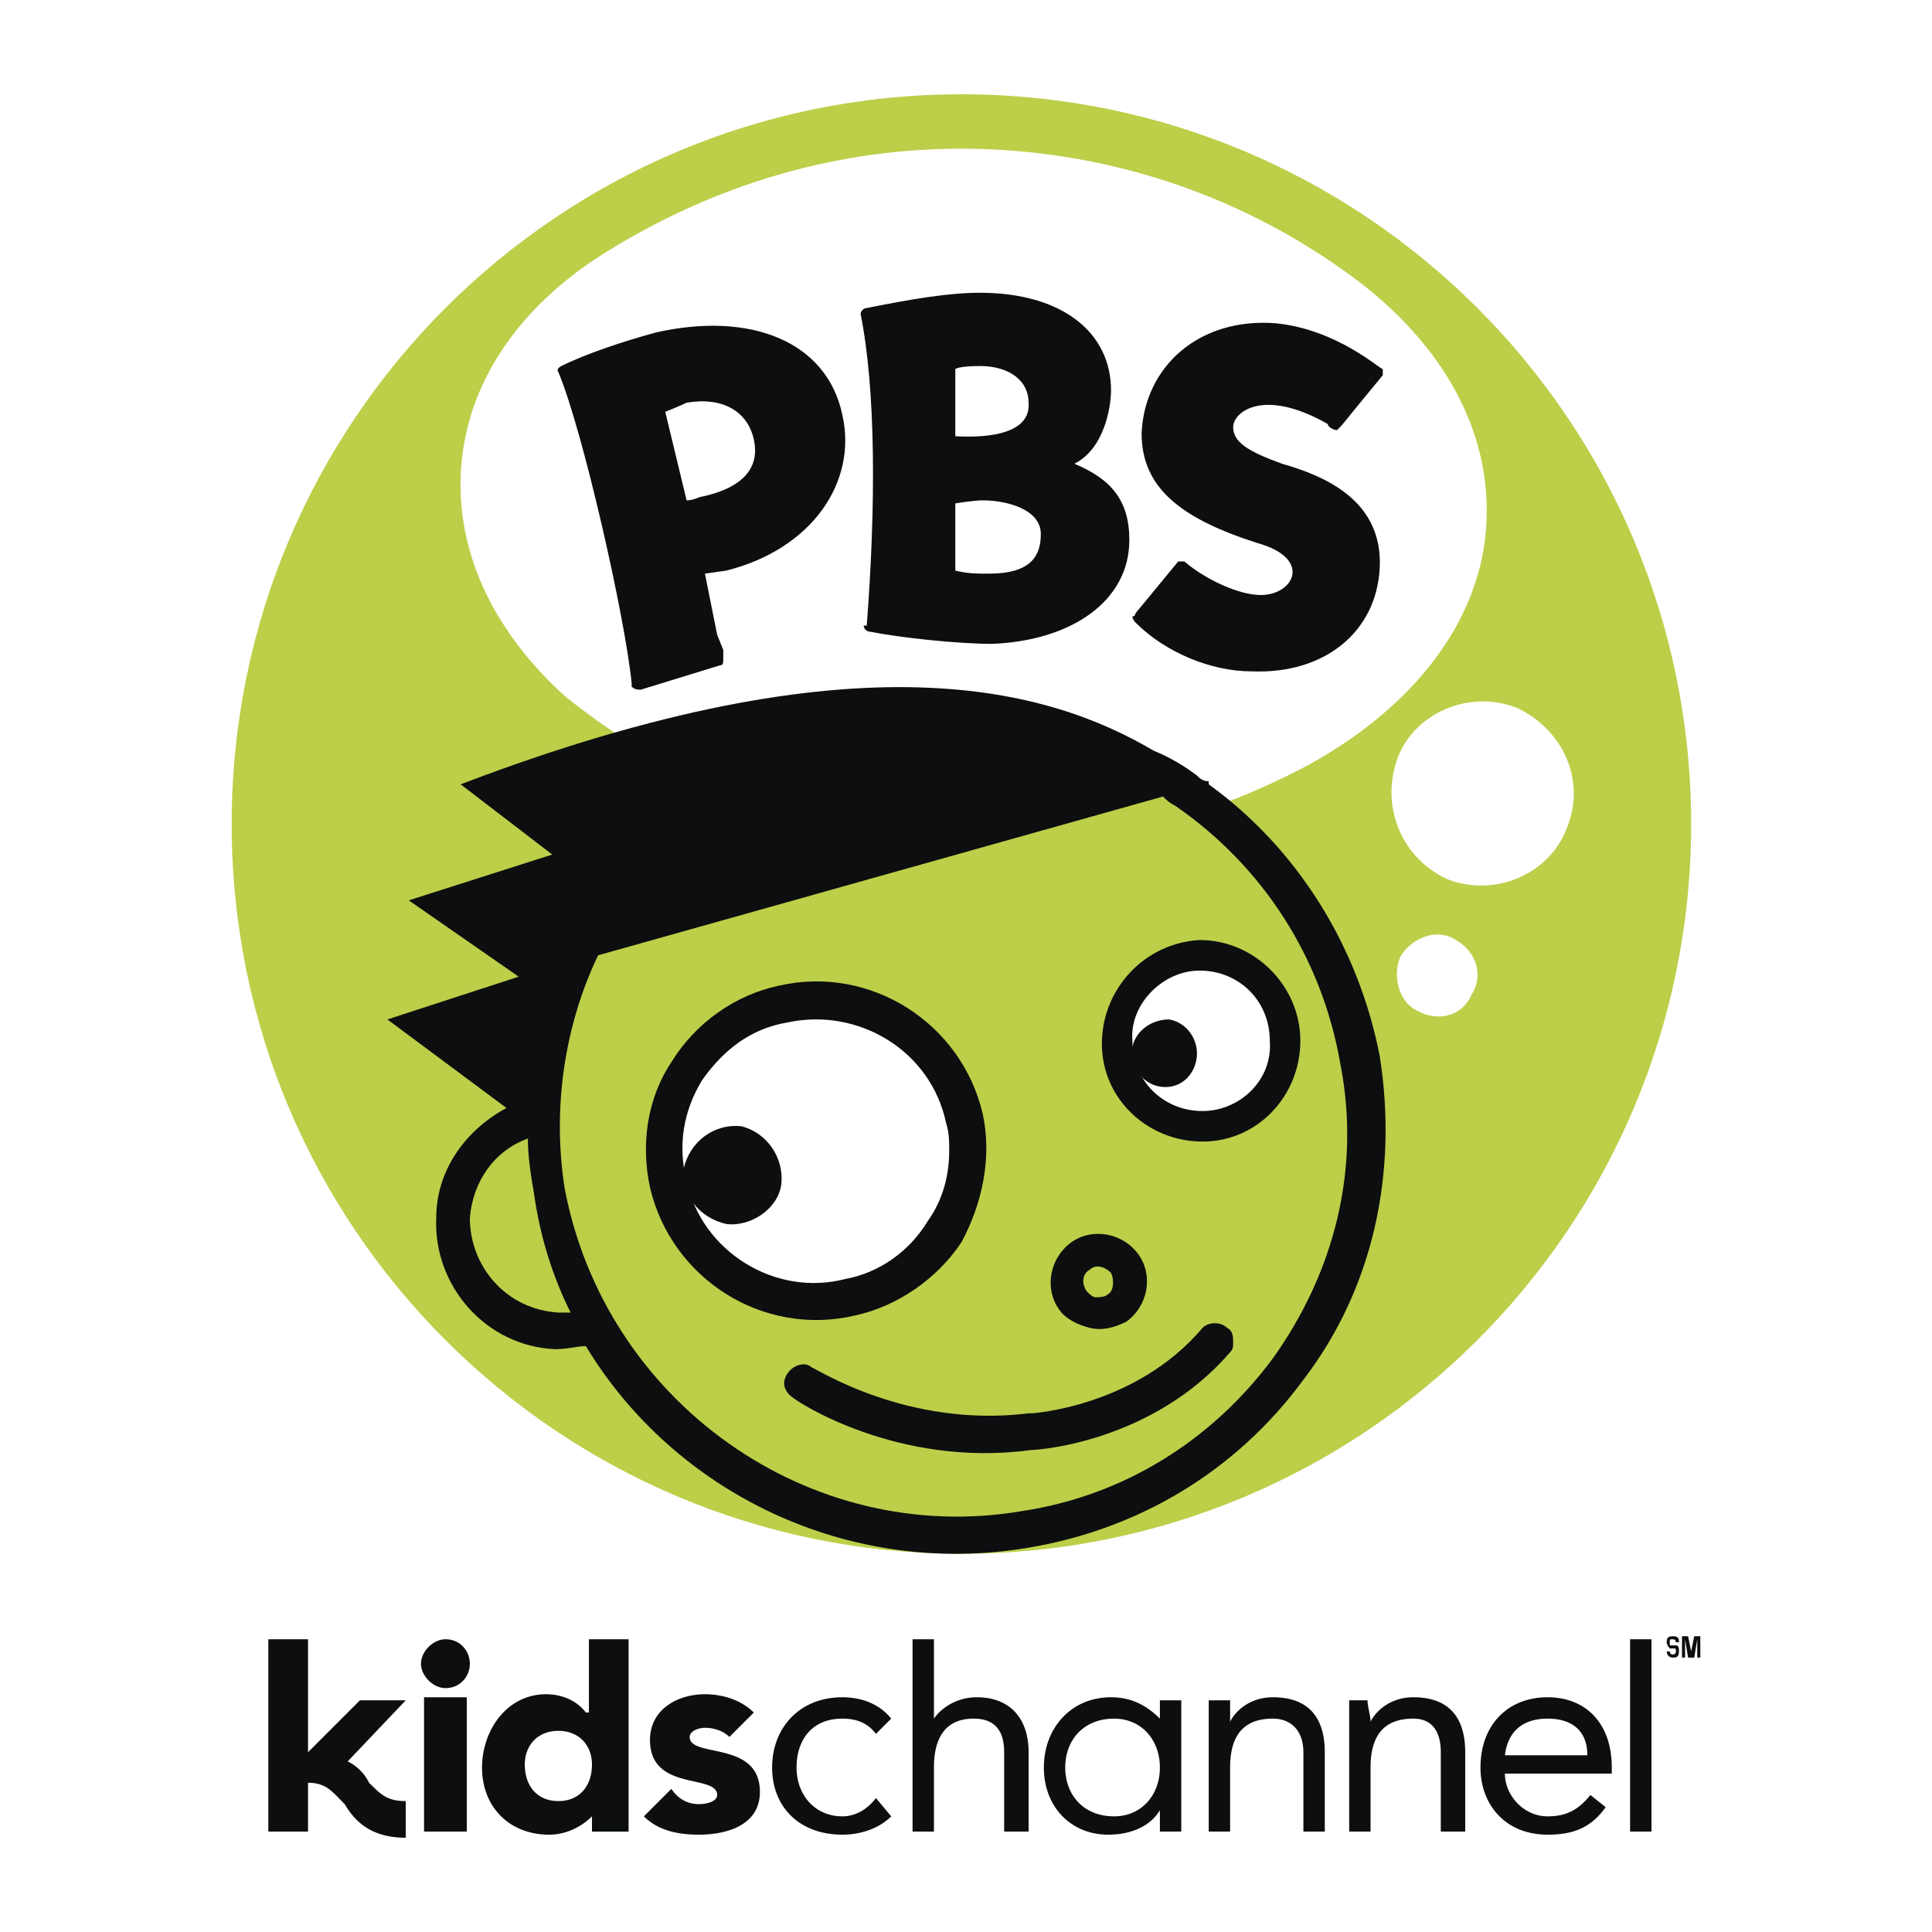
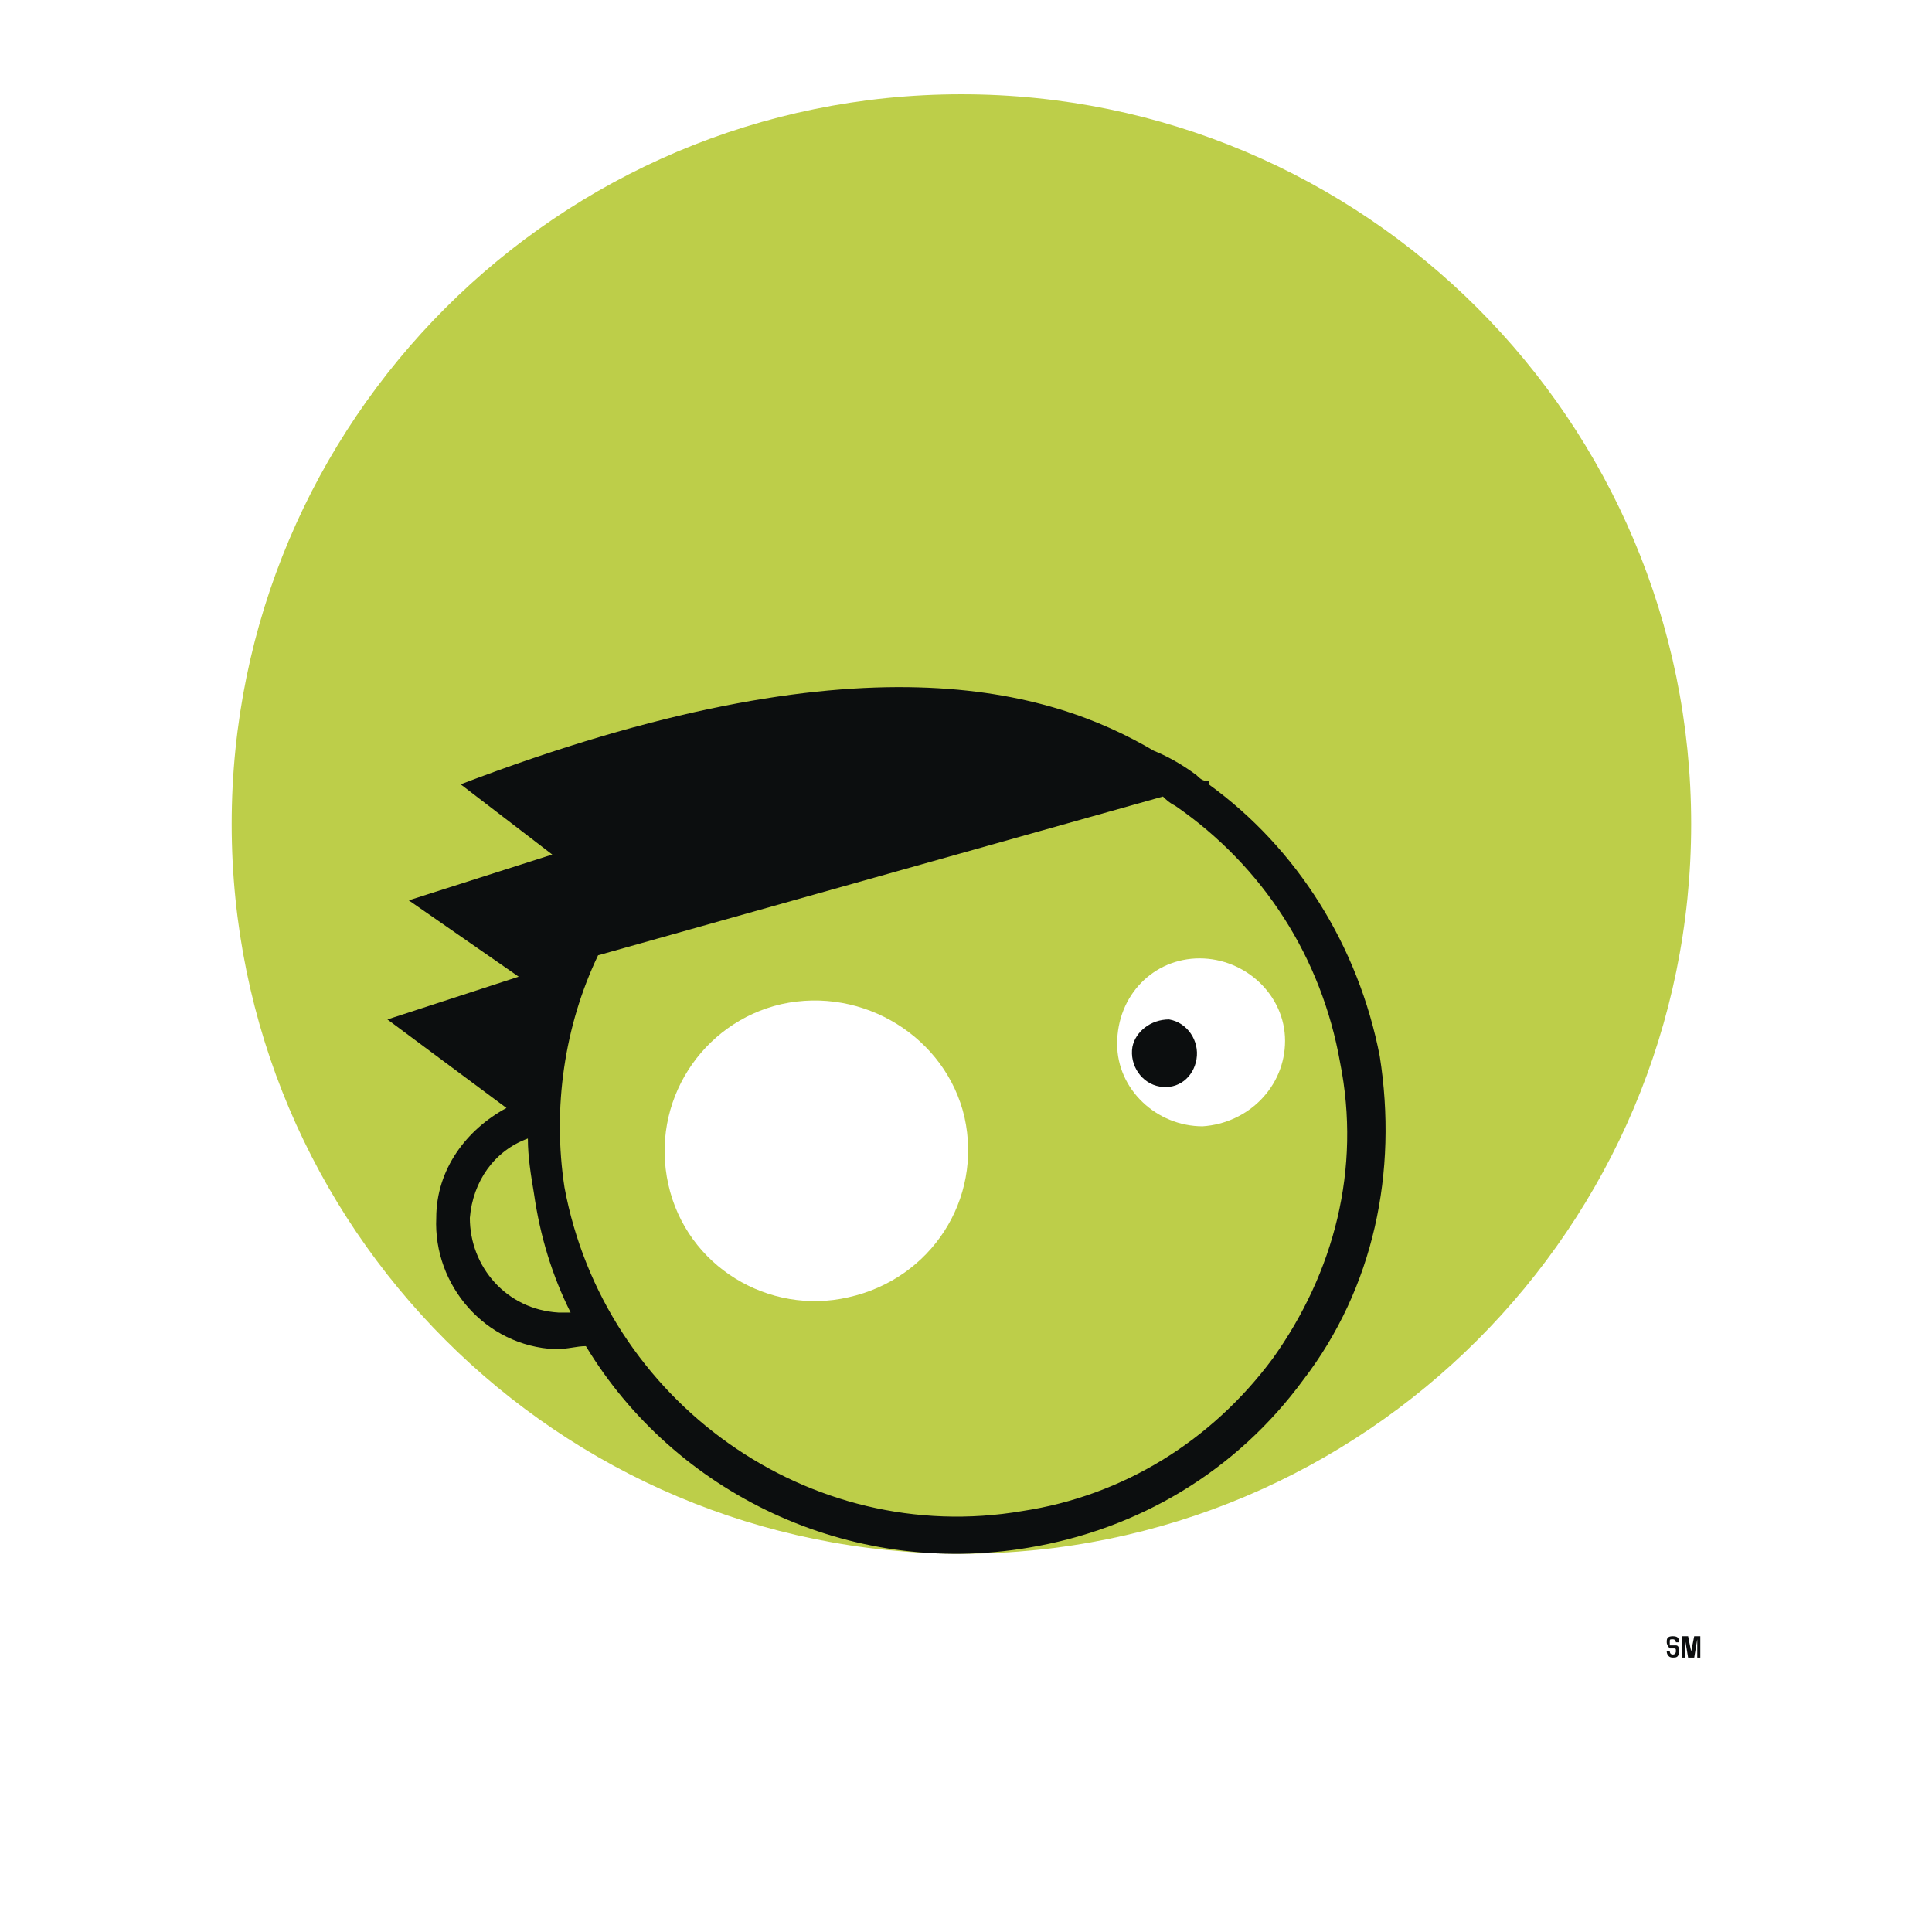
<svg xmlns="http://www.w3.org/2000/svg" width="2500" height="2500" viewBox="0 0 192.756 192.756">
  <g fill-rule="evenodd" clip-rule="evenodd">
    <path fill="#fff" d="M0 0h192.756v192.756H0V0z" />
-     <path d="M42.307 169.336h4.265v13.404h-4.265v-13.404zm2.131-5.787c1.523 0 2.438 1.219 2.438 2.438s-.915 2.436-2.438 2.436c-1.218 0-2.437-1.217-2.437-2.436s1.219-2.438 2.437-2.438zM59.061 176.039c0 2.133-1.219 3.654-3.351 3.654s-3.351-1.521-3.351-3.654c0-1.828 1.219-3.352 3.351-3.352s3.351 1.524 3.351 3.352zm3.655-12.49h-3.96v7.311h-.305c-.914-1.219-2.437-1.826-3.96-1.826-3.96 0-6.397 3.654-6.397 7.311 0 3.959 2.742 6.701 6.702 6.701 1.828 0 3.352-.914 4.265-1.828v1.523h3.655v-19.192zM72.769 173.297c-.609-.609-1.523-.914-2.437-.914-.609 0-1.523.305-1.523.914 0 2.133 7.006.305 7.006 5.482 0 3.352-3.351 4.266-6.092 4.266-1.828 0-3.96-.305-5.483-1.828l2.741-2.742c.61.916 1.523 1.523 2.742 1.523.914 0 1.828-.305 1.828-.914 0-2.131-6.702-.305-6.702-5.482 0-3.047 2.742-4.568 5.483-4.568 1.828 0 3.656.607 4.875 1.826l-2.438 2.437zM87.392 172.992c-.914-1.219-2.132-1.523-3.351-1.523-3.046 0-4.569 2.133-4.569 4.875 0 2.74 1.828 4.873 4.569 4.873 1.219 0 2.437-.609 3.351-1.826l1.523 1.826c-1.219 1.219-3.046 1.828-4.874 1.828-4.265 0-7.006-2.742-7.006-6.701 0-3.961 2.741-7.008 7.006-7.008 1.828 0 3.655.609 4.874 2.133l-1.523 1.523zM91.046 163.549h2.133v7.92c.609-.914 2.133-2.133 4.264-2.133 3.352 0 5.18 2.133 5.18 5.484v7.92h-2.438v-7.92c0-2.133-.914-3.352-3.045-3.352-2.743 0-3.961 1.828-3.961 4.875v6.396h-2.133v-19.19zM115.723 176.344c0 2.74-1.828 4.873-4.57 4.873-3.045 0-4.873-2.133-4.873-4.873 0-2.742 1.828-4.875 4.873-4.875 2.742 0 4.57 2.133 4.57 4.875zm0 6.396h2.133v-13.1h-2.133v1.828c-1.219-1.219-2.742-2.133-4.875-2.133-3.961 0-6.701 3.047-6.701 7.008 0 3.959 2.74 6.701 6.396 6.701 2.438 0 4.266-.914 5.18-2.438v2.134zM120.596 172.688v-3.047h2.133v2.133c.609-1.219 2.133-2.438 4.266-2.438 3.654 0 5.178 2.133 5.178 5.484v7.92h-2.133v-7.92c0-2.133-1.219-3.352-3.045-3.352-3.047 0-4.266 1.828-4.266 4.875v6.396h-2.133v-10.051zM134.609 172.688v-3.047h1.828c0 .609.303 1.523.303 2.133.611-1.219 2.133-2.438 4.266-2.438 3.656 0 5.18 2.133 5.18 5.484v7.92h-2.438v-7.92c0-2.133-.914-3.352-2.742-3.352-3.045 0-4.266 1.828-4.266 4.875v6.396h-2.131v-10.051zM150.145 175.125c.305-2.438 1.828-3.656 4.266-3.656s3.959 1.219 3.959 3.656h-8.225zm8.531 3.959c-1.221 1.523-2.438 2.133-4.266 2.133-2.438 0-4.266-2.133-4.266-4.264h10.662v-.609c0-4.57-2.742-7.008-6.396-7.008-3.961 0-6.701 2.742-6.701 7.008 0 3.654 2.436 6.701 6.701 6.701 2.438 0 4.266-.609 5.787-2.742l-1.521-1.219zM162.635 163.549h2.133v19.191h-2.133v-19.191zM40.479 179.693c-1.828 0-2.437-.609-3.655-1.826a4.706 4.706 0 0 0-2.132-2.133l5.788-6.094h-4.569l-5.178 5.18v-11.271h-3.96v19.191h3.96v-4.873c1.827 0 2.437.912 3.655 2.131.914 1.523 2.437 3.352 6.092 3.352v-3.657h-.001z" fill="#0c0e0f" />
    <path d="M95.921 9.407c-40.211 0-72.806 32.595-72.806 72.807 0 40.21 32.595 72.806 72.806 72.806s72.807-32.596 72.807-72.806c.001-40.212-32.595-72.807-72.807-72.807z" fill="#bdce49" />
-     <path d="M45.962 47.485c.305-8.529 5.179-16.145 13.404-21.628 11.271-7.311 24.675-11.576 39.296-10.967 14.014.609 26.809 5.483 37.166 13.403 8.225 6.398 12.793 14.623 12.49 23.458-.307 10.053-7.312 18.887-17.975 24.675-10.357 5.483-22.236 8.529-34.728 7.92-14.926-.609-28.33-6.093-39.297-14.926-6.7-6.094-10.66-13.71-10.356-21.935zM139.787 95.312c-.914 1.829-.305 4.569 1.523 5.483 2.133 1.219 4.568.609 5.484-1.523 1.217-1.828.609-4.264-1.523-5.483-1.828-1.219-4.265-.305-5.484 1.523zM144.357 87.696c4.568 1.828 10.053-.305 11.881-4.874 2.131-4.875-.305-10.053-4.875-12.185-4.568-1.828-10.053.305-11.881 4.874-1.826 4.874.305 10.053 4.875 12.185z" fill="#fff" />
-     <path d="M107.191 46.267c3.047-1.523 3.656-5.788 3.656-7.311 0-5.788-4.873-9.748-13.1-9.748-3.045 0-6.702.609-11.271 1.523-.305 0-.609.304-.609.609 1.523 7.616 1.523 19.191.609 31.072h-.305c0 .305.305.609.609.609 3.046.609 8.834 1.218 12.185 1.218 7.92-.305 13.709-4.265 13.709-10.357.002-3.96-1.826-6.092-5.483-7.615zm-9.443-9.748c3.047 0 4.875 1.523 4.875 3.656.305 3.96-6.702 3.351-7.311 3.351v-6.702c0-.001.304-.305 2.436-.305zm.914 20.714c-1.219 0-2.132 0-3.35-.305v-6.702s1.829-.305 2.741-.305c2.438 0 5.789.914 5.789 3.351 0 2.134-.914 3.961-5.18 3.961zM65.458 33.167c-3.351.914-7.007 2.133-9.443 3.351-.609.305-.305.609-.305.609 2.438 5.788 6.702 24.676 7.311 31.072v.305c.305.305.609.305.914.305l7.92-2.437c.305 0 .305-.305.305-.61v-.914l-.609-1.523-1.219-6.092 2.132-.305c8.53-2.132 13.1-8.834 11.576-15.536-1.523-7.31-9.138-10.357-18.582-8.225zm4.265 16.451c-.609.305-1.219.305-1.219.305l-2.132-8.834s1.523-.609 2.132-.914c3.656-.609 6.093.914 6.702 3.655.609 2.741-.914 4.874-5.483 5.788zM132.477 42.307c0 .304.609.609.914.609l.305-.305c.305-.304 0 0 4.266-5.178v-.305-.304c-.305 0-4.57-3.96-10.664-4.569-7.615-.609-13.098 4.265-13.402 10.966 0 5.483 3.961 8.53 11.576 10.966 5.482 1.523 3.654 5.179.305 5.179-2.133 0-5.484-1.523-7.617-3.351h-.61l-4.264 5.178s0 .305-.305.305c0 .305.305.609.305.609 3.047 3.046 7.615 4.874 11.576 4.874 7.311.305 12.49-3.959 12.795-10.357.305-6.702-5.484-9.139-9.75-10.357-3.35-1.218-4.873-2.132-4.873-3.656-.001-1.523 3.046-3.96 9.443-.304z" fill="#0c0e0f" />
    <path d="M54.796 118.768C50.836 96.836 65.763 75.816 88 72.16c10.662-1.523 21.324.609 30.158 6.702 9.139 6.397 15.232 16.146 17.365 26.808 1.828 10.967-.609 21.934-7.312 30.768-6.092 8.529-15.535 14.316-25.893 16.145-22.238 3.351-43.562-11.577-47.522-33.815z" fill="#bdce49" />
    <path d="M128.211 103.842c0-4.57-3.959-8.225-8.529-8.225-4.568 0-8.225 3.655-8.225 8.53 0 4.568 3.961 8.225 8.529 8.225 4.571-.306 8.225-3.962 8.225-8.53zM84.65 129.43c8.225-1.826 13.403-9.748 11.576-17.973-1.828-7.92-10.053-13.1-18.278-11.271-7.92 1.828-13.099 9.748-11.271 17.975 1.827 8.224 10.053 13.097 17.973 11.269z" fill="#fff" />
-     <path d="M112.371 131.867c2.133-1.523 2.742-4.568 1.219-6.701s-4.57-2.742-6.703-1.219c-2.131 1.523-2.74 4.568-1.217 6.701.609.914 1.826 1.523 3.045 1.828s2.437.001 3.656-.609zm-3.961-3.047c-.609-.914-.303-1.826.305-2.131.609-.609 1.523-.305 2.133.305.305.609.305 1.826-.305 2.131-.305.305-.914.305-1.219.305s-.609-.305-.914-.61zM119.986 132.477c-6.701 7.92-17.059 8.529-17.059 8.529h-.305c-12.185 1.523-21.324-4.568-21.628-4.568-.609-.609-1.828-.305-2.438.609s-.305 1.826.609 2.436c.305.305 10.357 7.008 23.761 5.18.914 0 12.186-.914 19.801-9.748.305-.305.305-.609.305-.914 0-.609 0-1.219-.609-1.523-.609-.611-1.827-.611-2.437-.001zM77.643 98.357c-4.265.914-8.224 3.656-10.662 7.617-2.437 3.654-3.046 8.225-2.132 12.488 2.132 9.141 11.271 14.928 20.41 12.795 4.264-.914 8.225-3.654 10.662-7.311 2.131-3.961 3.045-8.529 2.131-12.795-2.131-9.137-11.27-14.924-20.409-12.794zm-9.139 19.498c-.914-3.656-.305-7.008 1.523-10.053 2.132-3.047 4.874-5.18 8.529-5.789 7.007-1.523 14.318 2.742 15.841 10.053.305.914.305 1.828.305 2.742 0 2.438-.609 4.873-2.132 7.006-1.828 3.047-4.875 5.18-8.225 5.789-7.007 1.827-14.317-2.742-15.841-9.748z" fill="#0c0e0f" />
-     <path d="M72.464 122.119c2.438.305 5.179-1.523 5.483-3.959.305-2.742-1.523-5.18-3.96-5.789-2.742-.305-5.179 1.523-5.788 4.266-.304 2.435 1.524 4.873 4.265 5.482zM109.934 104.146c0 5.482 4.57 9.748 10.053 9.748 5.484 0 9.748-4.57 9.748-10.053 0-5.484-4.568-10.053-10.053-10.053-5.483.305-9.748 4.874-9.748 10.358zm3.046-.304c-.305-3.656 3.047-7.006 6.701-7.006 3.961 0 7.008 3.045 7.008 7.006.305 3.961-3.047 7.006-6.703 7.006-3.959 0-7.006-3.045-7.006-7.006z" fill="#0c0e0f" />
    <path d="M115.723 108.41c1.826.305 3.35-.914 3.654-2.74.305-1.828-.914-3.656-2.74-3.961-1.828 0-3.352 1.219-3.656 2.742-.305 1.828.914 3.656 2.742 3.959z" fill="#0c0e0f" />
    <path d="M137.656 105.365c-2.133-10.967-8.227-20.715-17.061-27.113v-.305c-.609 0-.914-.305-1.219-.609-1.219-.913-2.74-1.827-4.264-2.437-10.357-6.093-29.245-11.88-69.151 3.351l9.139 7.007-14.317 4.569 10.967 7.615-13.099 4.266 11.88 8.834c-3.96 2.133-7.006 6.094-7.006 10.967-.305 6.701 4.874 12.795 11.881 13.1 1.218 0 2.132-.305 3.046-.305 8.834 14.621 26.198 23.15 44.171 20.105 10.967-1.828 20.715-7.615 27.416-16.754 7.008-9.14 9.443-20.715 7.617-32.291zM55.71 130.953c-5.179-.305-8.833-4.568-8.833-9.443.304-3.654 2.437-6.701 5.788-7.92 0 1.828.304 3.656.609 5.482.609 4.266 1.828 8.227 3.656 11.881h-1.22zm71.284 4.57c-6.094 8.225-14.928 13.707-24.98 15.23-21.324 3.656-41.734-10.967-45.695-32.291-1.218-7.92 0-16.145 3.351-23.151l56.357-15.841c.305.305.609.609 1.217.914 8.836 6.092 14.623 15.231 16.451 25.589 2.133 10.664-.609 21.021-6.701 29.55zM166.596 164.768s0 .305.305.305.305-.305.305-.305c0-.305 0-.305-.305-.305h-.305s-.305-.305-.305-.609 0-.609.609-.609.609.305.609.609h-.305s0-.305-.305-.305-.305 0-.305.305v.305h.609c.305 0 .305.305.305.609 0 .609-.305.609-.609.609-.609 0-.609-.609-.609-.609h.306zM169.641 165.377h-.305v-1.828l-.303 1.828h-.611l-.303-1.828v1.828h-.305v-2.133h.608l.307 1.524.304-1.524h.608v2.133z" fill="#0c0e0f" />
  </g>
</svg>